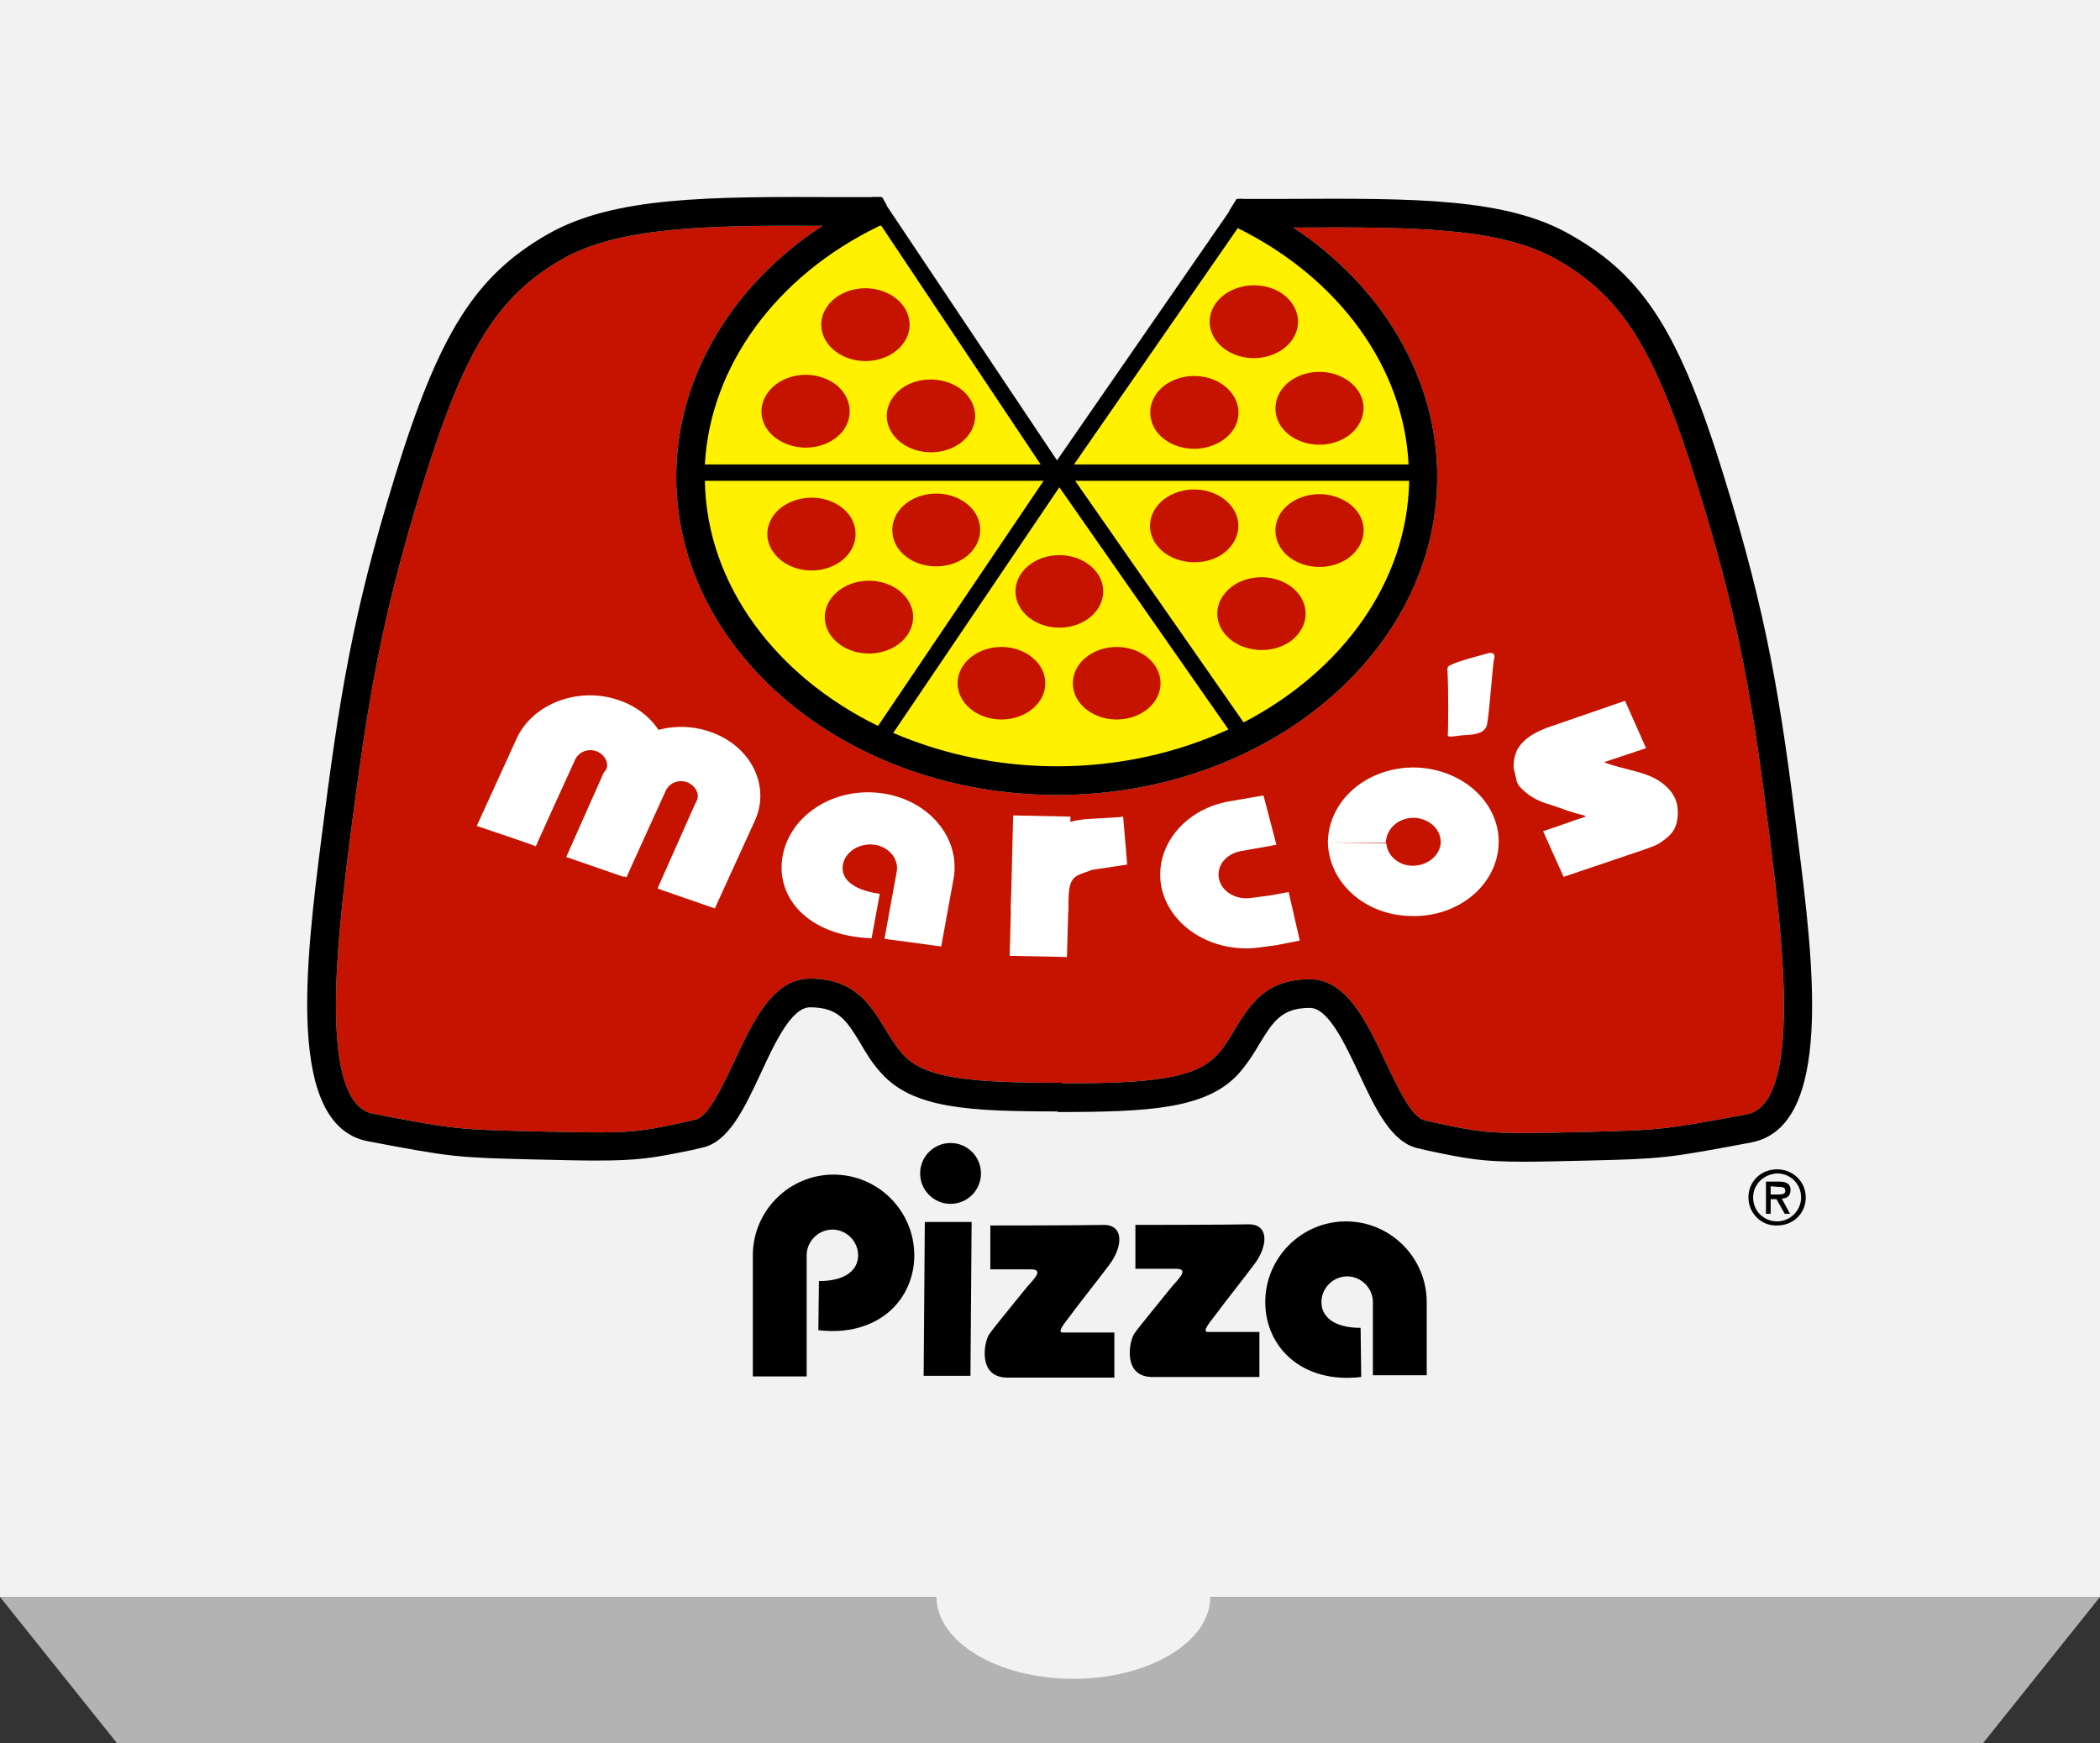
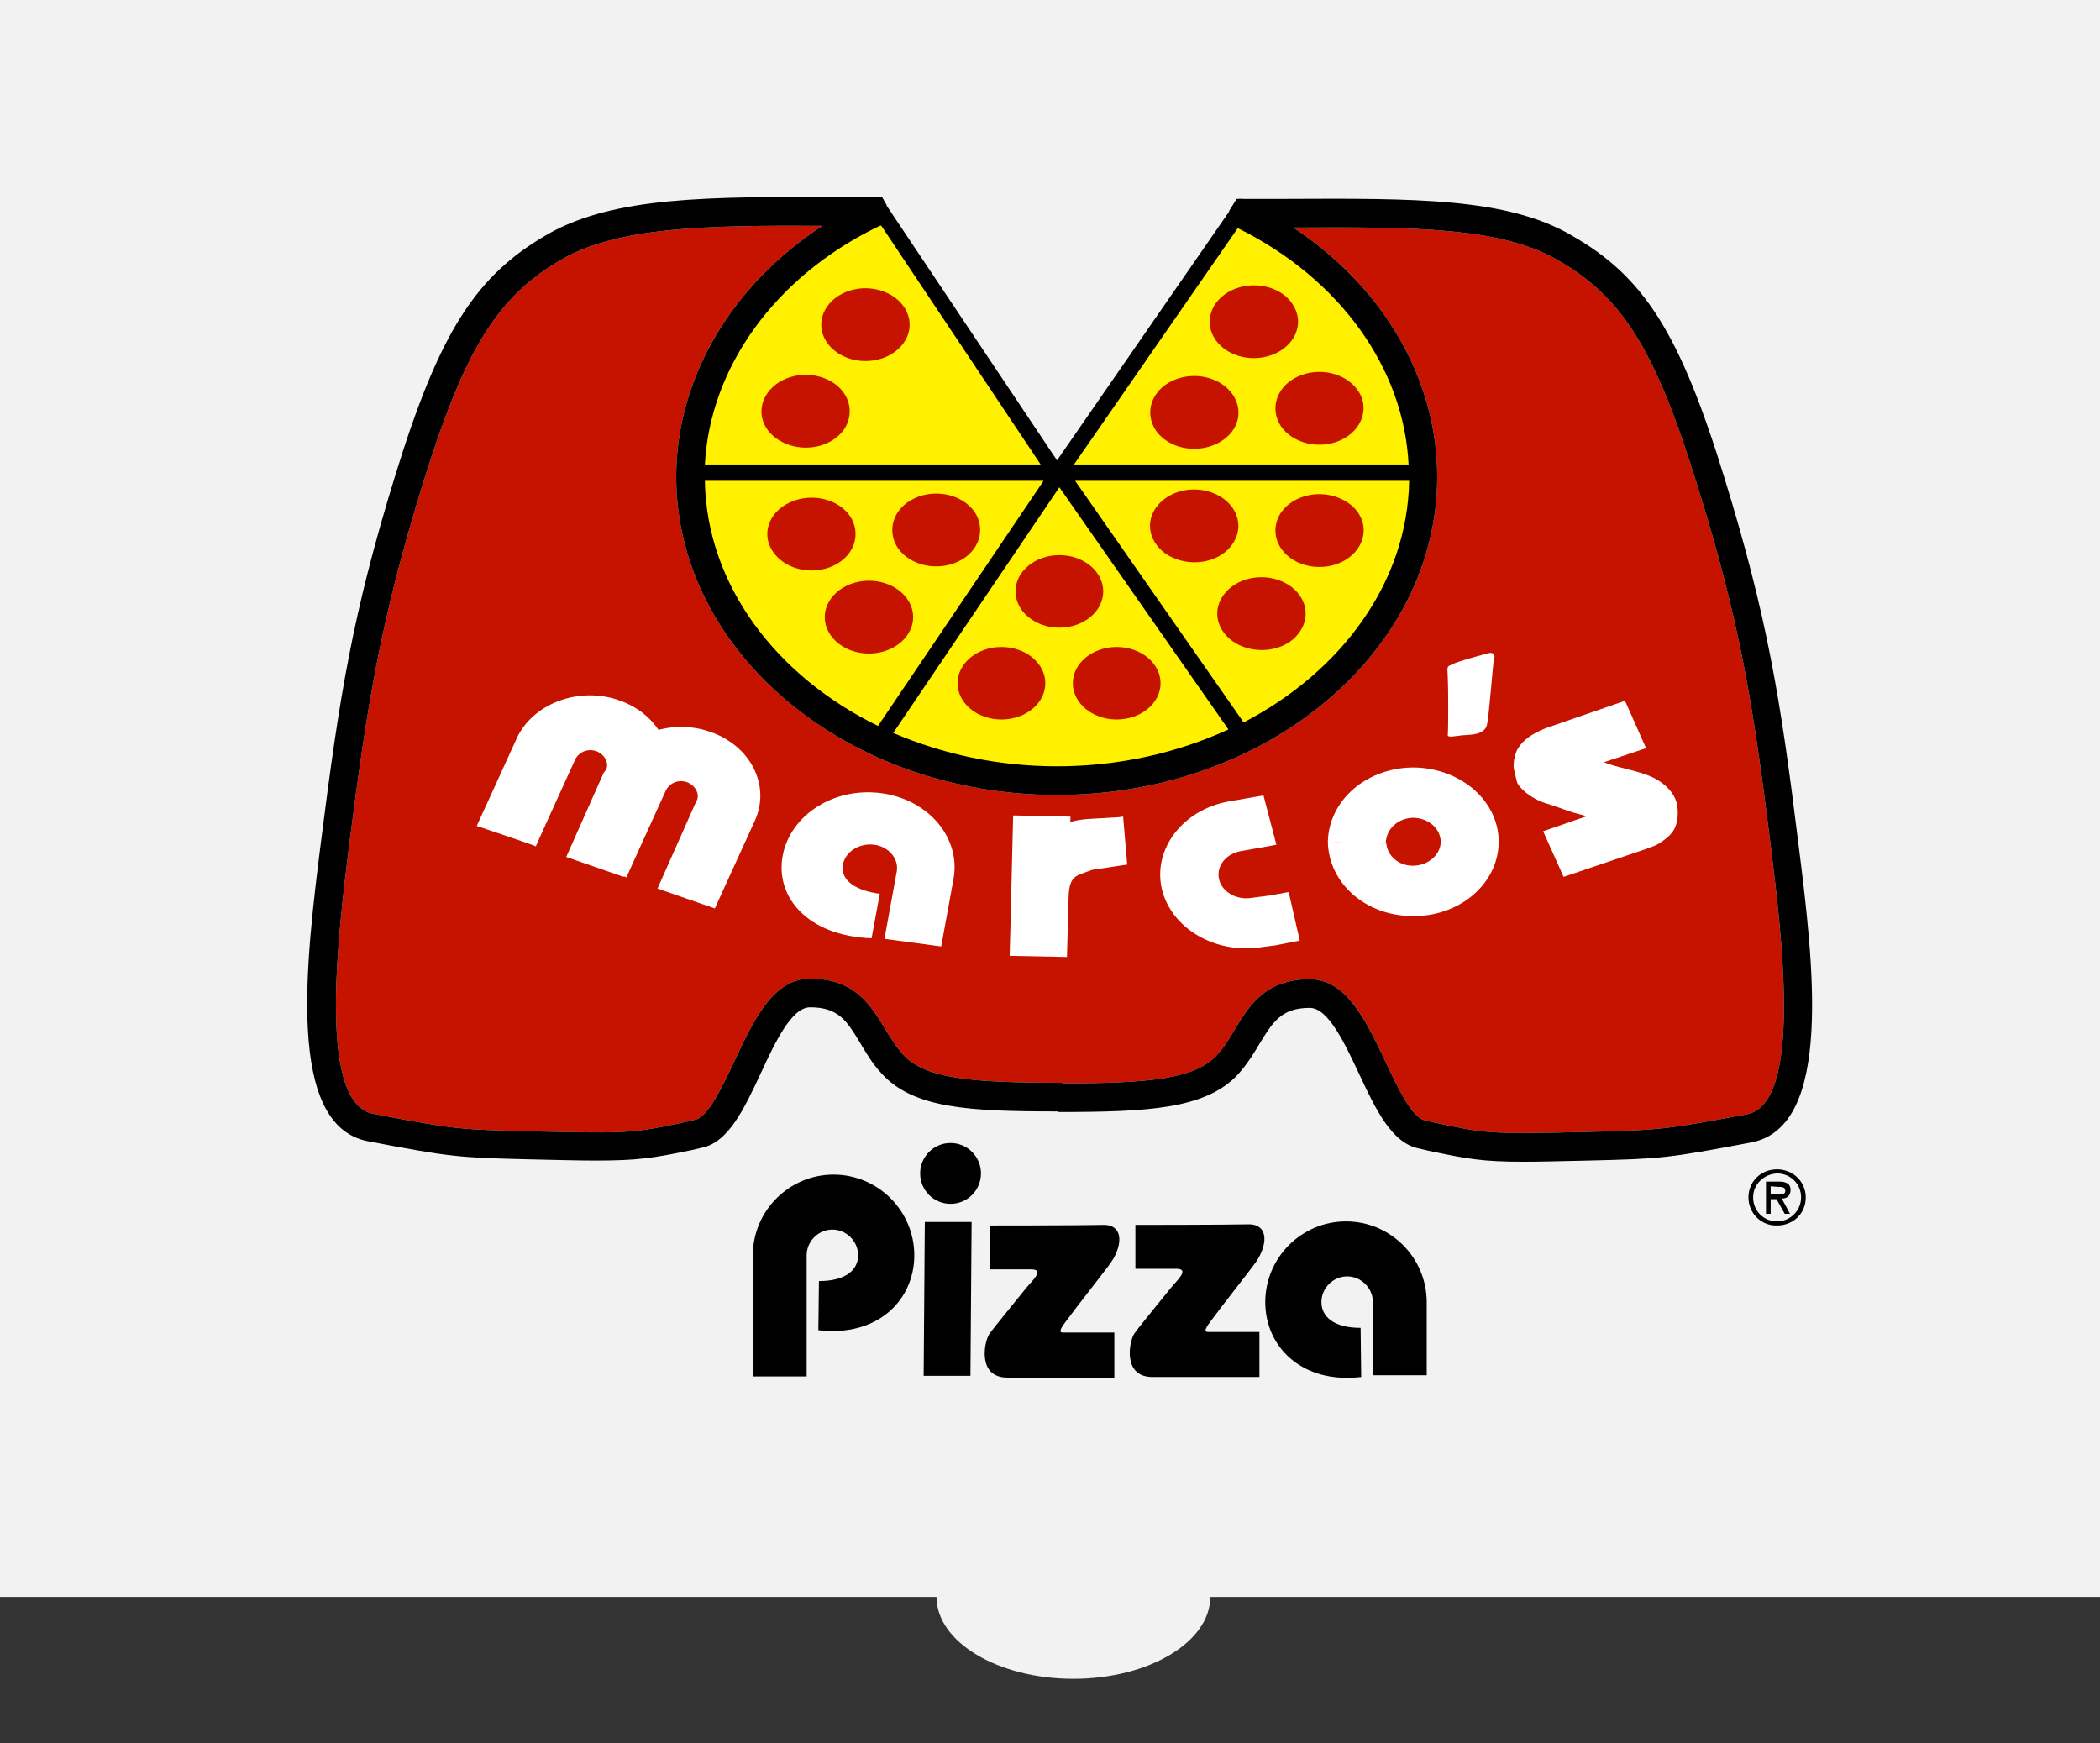
<svg xmlns="http://www.w3.org/2000/svg" version="1.1" id="Layer_1" x="0px" y="0px" viewBox="0 0 359 298" style="enable-background:new 0 0 359 298;" xml:space="preserve">
  <rect x="0" y="0" width="359" height="298" fill="#333333" stroke="none" />
  <style type="text/css">
	.st0{fill:#B3B3B3;}
	.st1{fill:#F2F2F2;}
	.st2{fill:#C51300;}
	.st3{fill:#FFFFFF;}
	.st4{fill:none;stroke:#000000;stroke-width:2.688;stroke-linejoin:bevel;}
	.st5{fill:#FFF100;}
</style>
  <g id="Pizza">
</g>
  <g id="Red_bkgd">
</g>
  <g id="Marcos">
</g>
  <g id="Yel_circle">
</g>
  <g id="Slices">
</g>
  <g id="Yel_circle_xtra_stroke">
</g>
  <g id="Blk_outline">
</g>
  <g id="Covering_box">
-     <polygon class="st0" points="359,273 0,273 20,298 339,298  " />
    <path class="st1" d="M0,0v273h160.1c0,7.7,10.5,14,23.4,14s23.4-6.3,23.4-14H359V0H0z" />
    <g>
      <path class="st2" d="M211.6,39c17.4,8.6,28.4,23.9,29.2,40.4h-57.2L211.6,39z M120.5,82.2h57.9l-28.3,41.9    C132.7,115.6,120.8,100,120.5,82.2z M181.1,83.3l28.9,41.4c-8.7,4-18.7,6.3-29.3,6.3c-10.1,0-19.6-2.1-28-5.7L181.1,83.3z     M212.6,123.5l-28.8-41.3h57.1C240.6,99.6,229.3,114.8,212.6,123.5z M150.3,38.6c0.1,0,0.2,0,0.3,0v-0.1l27.3,40.9h-57.4    c0.9-16.7,12.1-32.2,29.7-40.7L150.3,38.6z M298.6,190.5c-14,2.6-14.8,2.7-27.1,3c-16.9,0.4-17.4,0.3-26.3-1.6l-1.7-0.4    c-2.2-0.5-4.6-5.7-6.6-9.9c-3.3-7-6.7-14.2-13-14.2c-7.6,0-10.3,4.5-12.7,8.4c-0.9,1.5-1.8,3.1-3.1,4.5    c-3.7,4.1-11.3,4.9-26.5,4.9v-0.1c-15.8,0-23.5-0.7-27.3-4.9c-1.2-1.4-2.2-3-3.1-4.5c-2.4-3.9-5.1-8.4-12.7-8.4    c-6.4,0-9.7,7.2-13,14.2c-2,4.2-4.4,9.4-6.6,9.9l-1.7,0.4c-8.9,1.9-9.4,2-26.3,1.6c-12.3-0.3-13.1-0.3-27.1-3    c-9.6-1.8-6-30.6-4.1-46c3.1-24.1,5.3-38.1,12.5-61.4S85,50.7,96.1,44.3c9.7-5.5,24.4-5.8,44.5-5.7c-15.6,10.2-25,26.1-25,42.9    c0,30,29.2,54.4,65.1,54.4c35.8,0,65-24.4,65-54.4c0-16.7-9.2-32.4-24.6-42.6c20.5-0.1,35.3-0.1,45.1,5.5    c11.2,6.4,16.8,15.4,24,38.7c7.3,23.4,9.5,37.3,12.5,61.4C304.6,159.9,308.2,188.7,298.6,190.5z" />
      <g>
        <path d="M169.3,209.5v7.5c0,0,4.4,0,7,0c2.4,0,0,2.1-0.8,3.1c-0.7,0.9-5.5,6.7-6.4,8c-0.9,1.4-2,7.4,3.1,7.4s18.3,0,18.3,0v-7.7     h-6.2c0,0-1.4,0-2.6,0c-1.1,0,0.3-1.6,1.2-2.8c1-1.4,5.5-7.1,6.6-8.6c2.5-3.2,2.7-7-0.8-7C184.7,209.5,169.3,209.5,169.3,209.5z" />
      </g>
      <g>
        <polygon points="166.1,208.9 158.1,208.9 157.9,235.2 165.9,235.2    " />
      </g>
      <g>
        <path d="M232.6,227c-4.7,0-6.7-2-6.7-4.4s2-4.4,4.4-4.4s4.4,2,4.4,4.4v12.5h9.2v-12.5c0-7.6-6.2-13.8-13.8-13.8     s-13.8,6.2-13.8,13.8s6.2,14,16.4,12.8L232.6,227L232.6,227z" />
      </g>
      <g>
        <path d="M140,219c4.7,0,6.7-2,6.7-4.4s-2-4.4-4.4-4.4s-4.4,2-4.4,4.4v20.7h-9.2v-20.7c0-7.6,6.2-13.8,13.8-13.8     s13.8,6.2,13.8,13.8s-6.2,14-16.4,12.8L140,219L140,219z" />
      </g>
      <g>
        <circle cx="162.5" cy="200.6" r="5.2" />
      </g>
      <g>
        <path d="M194.1,209.4v7.5c0,0,4.4,0,7,0c2.4,0,0,2.1-0.8,3.1c-0.7,0.9-5.5,6.7-6.4,8c-0.9,1.4-2,7.4,3.1,7.4s18.3,0,18.3,0v-7.7     h-6.2c0,0-1.4,0-2.6,0c-1.1,0,0.3-1.6,1.2-2.8c1-1.4,5.5-7.1,6.6-8.6c2.5-3.2,2.7-7-0.8-7C209.6,209.4,194.1,209.4,194.1,209.4z" />
      </g>
      <g>
        <path d="M298.9,204.7c0-2.7,2.1-4.8,4.9-4.8c2.7,0,4.9,2.1,4.9,4.8s-2.1,4.8-4.9,4.8C301.1,209.6,298.9,207.4,298.9,204.7z      M299.7,204.7c0,2.3,1.8,4.1,4.1,4.1c2.2,0,4.1-1.8,4.1-4.1s-1.8-4.1-4.1-4.1C301.6,200.7,299.7,202.4,299.7,204.7z M306,207.5     h-0.9l-1.4-2.5h-1v2.5h-0.8V202h2.3c1,0,1.9,0.3,1.9,1.4c0,1.1-0.7,1.5-1.5,1.5L306,207.5z M302.7,202.8v1.4h0.8     c0.7,0,1.7,0.1,1.7-0.6c0-0.7-0.6-0.7-1.2-0.7L302.7,202.8L302.7,202.8z" />
      </g>
      <g>
        <path class="st3" d="M118.8,137.5l-6.4,14.4l9.8,3.4l6.8-14.9c2.8-6-0.6-12.9-7.6-15.3c-6.9-2.4-14.8,0.6-17.5,6.6L97,146.5     c0,0,10.2,3.4,10.1,3.5s6.7-14.8,6.7-14.8c0.6-1.3,2.1-2,3.6-1.5c1.4,0.5,2.3,2,1.7,3.2L118.8,137.5z" />
      </g>
      <g>
        <path class="st3" d="M103.2,132.1l-6.4,14.4l9.8,3.4l6.8-14.9c2.8-6-0.6-12.9-7.6-15.3c-6.9-2.4-14.8,0.6-17.5,6.6l-6.8,14.9     c0,0,10.2,3.4,10.1,3.5s6.7-14.8,6.7-14.8c0.6-1.3,2.1-2,3.6-1.5c1.4,0.5,2.3,2,1.7,3.2L103.2,132.1z" />
      </g>
      <g>
        <path class="st3" d="M150.4,152.8c-5-0.7-6.7-2.8-6.3-5s2.8-3.7,5.3-3.4s4.3,2.4,3.9,4.6l-2.1,11.5l9.7,1.3l2.1-11.5     c1.3-7-4.2-13.6-12.3-14.7c-8.1-1.1-15.6,3.7-16.9,10.7c-1.3,7,4.2,13.7,15.2,14.1L150.4,152.8z" />
      </g>
      <g>
        <path class="st3" d="M227,144c0.2,7,6.4,12.5,14.3,12.6c8.1,0.2,14.7-5.4,14.9-12.4s-6.2-12.8-14.3-13     C233.8,131.1,227.1,136.7,227,144l9.9,0.1c0.1-2.5,2.2-4.3,4.8-4.3c2.6,0.1,4.6,1.9,4.6,4.2c-0.1,2.2-2.2,4-4.8,4     c-2.3,0-4.3-1.6-4.5-3.8L227,144z" />
      </g>
      <g>
        <path class="st3" d="M173.1,153.6c-0.6-7,5-13.1,13-13.6l5.2-0.3l0.7-0.1l0.7,8.2l-2,0.3l-4,0.6c-2.5,1-3.7,0.8-4,4l-0.3,10.9     l-9.8-0.2l0.3-10.9" />
      </g>
      <g>
        <polygon class="st3" points="183,139.6 182.6,155.9 172.8,155.7 173.2,139.4    " />
      </g>
      <g>
        <path class="st3" d="M254.3,111.7c-2.2,0.6-4.8,1.3-5.9,1.8c-1.1,0.5-1,0.3-0.9,2.2c0.1,1.8,0.1,9.3,0,9.9s1.3,0.2,2.5,0.1     s3.8,0,4.2-1.8s1-10.5,1.2-11.2C255.7,111.9,255.3,111.4,254.3,111.7z" />
      </g>
      <g>
        <path class="st3" d="M220.3,152.5l-3.3,0.6l-3.1,0.4c-2.5,0.4-5-1-5.5-3.2s1.1-4.3,3.7-4.8l5.1-0.9l1-0.2L216,136l-0.7,0.1     l-5.2,0.9c-7.9,1.4-13,8.1-11.5,14.9c1.6,6.9,9.3,11.3,17.2,10l2.3-0.3l4.1-0.8L220.3,152.5z" />
      </g>
      <g>
        <path class="st3" d="M260.2,134.9c-1.1-1.1-0.8-1.2-1.3-3s0.5-3.8,0.5-3.8c1-1.7,2.6-2.7,4.8-3.6l13.6-4.7l3.6,8.1l-7.2,2.4     c3.2,1.3,7.3,1.5,10,3.6c1.7,1.3,2.5,2.8,2.6,4.4c0.2,3.3-1.1,4.5-2.9,5.7c-0.8,0.6-1.7,0.8-2.7,1.2l-13.9,4.7l-3.5-7.8     c0,0,1.2-0.4,3.5-1.2s1.9-0.7,3.8-1.3c-0.2-0.2-0.3-0.2-0.3-0.2c-3.2-0.8-2.8-0.9-6.3-2C264.6,137.4,262.2,136.9,260.2,134.9z" />
      </g>
      <g>
        <path class="st4" d="M106.5,191.4" />
      </g>
      <path class="st5" d="M212.2,35.5c18.6,9.2,31.4,26.9,31.1,46.1c-0.4,28.7-28.8,51.6-63.4,51.3c-34.6-0.4-62.3-23.9-61.8-52.5    c0.3-19.2,13.2-36.3,31.9-45.1L180.8,81L212.2,35.5z" />
      <g>
        <g>
-           <path class="st2" d="M152.6,68c-2.1,3-0.8,6.8,2.8,8.5s8.2,0.7,10.3-2.3s0.8-6.8-2.8-8.5C159.2,64,154.6,65,152.6,68z" />
-         </g>
+           </g>
        <g>
          <path class="st2" d="M159.1,71.1" />
        </g>
      </g>
      <g>
        <g>
          <path class="st2" d="M141.4,52.4c-2.1,3-0.8,6.8,2.8,8.5s8.2,0.7,10.3-2.3s0.8-6.8-2.8-8.5C148.1,48.4,143.5,49.4,141.4,52.4z" />
        </g>
        <g>
          <path class="st2" d="M148,55.5" />
        </g>
      </g>
      <g>
        <g>
          <path class="st2" d="M131.2,67.2c2.1-3,6.7-4,10.3-2.3s4.8,5.5,2.8,8.5c-2.1,3-6.7,4-10.3,2.3C130.3,74,129.1,70.2,131.2,67.2z" />
        </g>
        <g>
          <path class="st2" d="M137.7,70.3" />
        </g>
      </g>
      <g>
        <g>
          <path class="st2" d="M153.5,93.7c2.1,3,6.7,4,10.3,2.3s4.8-5.5,2.8-8.5c-2.1-3-6.7-4-10.3-2.3C152.7,86.9,151.5,90.7,153.5,93.7      z" />
        </g>
        <g>
          <path class="st2" d="M160.1,90.5" />
        </g>
      </g>
      <g>
        <g>
          <path class="st2" d="M132.2,94.4c2.1,3,6.7,4,10.3,2.3s4.8-5.5,2.8-8.5c-2.1-3-6.7-4-10.3-2.3C131.3,87.6,130.1,91.5,132.2,94.4      z" />
        </g>
        <g>
          <path class="st2" d="M138.7,91.3" />
        </g>
      </g>
      <g>
        <g>
          <path class="st2" d="M142,108.6c-2.1-3-0.8-6.8,2.8-8.5s8.2-0.7,10.3,2.3s0.8,6.8-2.8,8.5S144.1,111.6,142,108.6z" />
        </g>
        <g>
          <path class="st2" d="M148.6,105.5" />
        </g>
      </g>
      <g>
        <g>
          <ellipse class="st2" cx="181.1" cy="101.1" rx="7.5" ry="6.2" />
        </g>
        <g>
          <path class="st2" d="M181.1,101.1" />
        </g>
      </g>
      <g>
        <g>
          <ellipse class="st2" cx="171.2" cy="116.8" rx="7.5" ry="6.2" />
        </g>
        <g>
          <path class="st2" d="M171.2,116.8" />
        </g>
      </g>
      <g>
        <g>
          <ellipse class="st2" cx="190.9" cy="116.8" rx="7.5" ry="6.2" />
        </g>
        <g>
          <path class="st2" d="M190.9,116.8" />
        </g>
      </g>
      <g>
        <g>
          <path class="st2" d="M210.7,93c2.1-3,0.8-6.8-2.8-8.5s-8.2-0.7-10.3,2.3s-0.8,6.8,2.8,8.5C204.1,97,208.7,96,210.7,93z" />
        </g>
        <g>
          <path class="st2" d="M204.2,89.9" />
        </g>
      </g>
      <g>
        <g>
          <path class="st2" d="M222.2,108c2.1-3,0.8-6.8-2.8-8.5s-8.2-0.7-10.3,2.3s-0.8,6.8,2.8,8.5C215.6,112,220.2,111,222.2,108z" />
        </g>
        <g>
          <path class="st2" d="M215.7,104.9" />
        </g>
      </g>
      <g>
        <g>
          <path class="st2" d="M232.1,93.8c-2.1,3-6.7,4-10.3,2.3s-4.8-5.5-2.8-8.5c2.1-3,6.7-4,10.3-2.3C233,87,234.2,90.8,232.1,93.8z" />
        </g>
        <g>
          <path class="st2" d="M225.6,90.7" />
        </g>
      </g>
      <g>
        <g>
          <path class="st2" d="M210.7,67.4c-2.1-3-6.7-4-10.3-2.3s-4.8,5.5-2.8,8.5c2.1,3,6.7,4,10.3,2.3      C211.6,74.2,212.8,70.4,210.7,67.4z" />
        </g>
        <g>
          <path class="st2" d="M204.2,70.6" />
        </g>
      </g>
      <g>
        <g>
          <path class="st2" d="M232.1,66.7c-2.1-3-6.7-4-10.3-2.3s-4.8,5.5-2.8,8.5c2.1,3,6.7,4,10.3,2.3      C232.9,73.5,234.2,69.6,232.1,66.7z" />
        </g>
        <g>
          <path class="st2" d="M225.6,69.8" />
        </g>
      </g>
      <g>
        <g>
          <path class="st2" d="M220.9,51.9c2.1,3,0.8,6.8-2.8,8.5s-8.2,0.7-10.3-2.3s-0.8-6.8,2.8-8.5S218.9,48.9,220.9,51.9z" />
        </g>
        <g>
          <path class="st2" d="M214.4,55.1" />
        </g>
      </g>
      <path d="M307.4,143.9c-3-24.4-5.3-38.5-12.6-62.2c-7.6-24.7-13.7-34.4-26.2-41.5c-11-6.4-26.8-6.3-48.5-6.2c-2.7,0-5.5,0-8.4,0    v0.7l-0.7,0.2l-30.3,43.8l-29.5-44.1l-0.6-0.2v-0.7c-2.5,0-4.9,0-7.2,0c-22.3-0.1-38.4-0.1-49.7,6.3    c-12.4,7.1-18.6,16.8-26.2,41.5c-7.3,23.7-9.5,37.8-12.6,62.2c-2.6,20.6-6.1,48.7,8,51.4c14.2,2.7,15.3,2.8,27.9,3.1    c4.7,0.1,8.1,0.2,10.9,0.2c7.4,0,9.8-0.4,16.6-1.8l1.7-0.4c4.5-0.9,7.2-6.6,10-12.6c2.5-5.4,5.3-11.4,8.5-11.4    c4.9,0,6.3,2.4,8.5,6c1,1.7,2.1,3.6,3.7,5.3c5.4,6,15,6.5,30.1,6.5v0.1c15.5,0,25.4-0.5,30.9-6.5c1.6-1.8,2.7-3.6,3.7-5.3    c2.2-3.6,3.7-6,8.5-6c3.2,0,6,6.1,8.5,11.4c2.8,6,5.5,11.6,10,12.6l1.7,0.4c6.7,1.4,9.1,1.9,16.5,1.9c2.8,0,6.3-0.1,10.9-0.2    c12.6-0.3,13.6-0.4,27.9-3.1C313.5,192.6,310,164.5,307.4,143.9z M211.6,39c17.4,8.6,28.4,23.9,29.2,40.4h-57.2L211.6,39z     M120.5,82.2h57.9l-28.3,41.9C132.7,115.6,120.8,100,120.5,82.2z M181.1,83.3l28.9,41.4c-8.7,4-18.7,6.3-29.3,6.3    c-10.1,0-19.6-2.1-28-5.7L181.1,83.3z M212.6,123.5l-28.8-41.3h57.1C240.6,99.6,229.3,114.8,212.6,123.5z M150.3,38.6    c0.1,0,0.2,0,0.3,0v-0.1l27.3,40.9h-57.4c0.9-16.7,12.1-32.2,29.7-40.7L150.3,38.6z M298.6,190.5c-14,2.6-14.8,2.7-27.1,3    c-16.9,0.4-17.4,0.3-26.3-1.6l-1.7-0.4c-2.2-0.5-4.6-5.7-6.6-9.9c-3.3-7-6.7-14.2-13-14.2c-7.6,0-10.3,4.5-12.7,8.4    c-0.9,1.5-1.8,3.1-3.1,4.5c-3.7,4.1-11.3,4.9-26.5,4.9v-0.1c-15.8,0-23.5-0.7-27.3-4.9c-1.2-1.4-2.2-3-3.1-4.5    c-2.4-3.9-5.1-8.4-12.7-8.4c-6.4,0-9.7,7.2-13,14.2c-2,4.2-4.4,9.4-6.6,9.9l-1.7,0.4c-8.9,1.9-9.4,2-26.3,1.6    c-12.3-0.3-13.1-0.3-27.1-3c-9.6-1.8-6-30.6-4.1-46c3.1-24.1,5.3-38.1,12.5-61.4S85,50.7,96.1,44.3c9.7-5.5,24.4-5.8,44.5-5.7    c-15.6,10.2-25,26.1-25,42.9c0,30,29.2,54.4,65.1,54.4c35.8,0,65-24.4,65-54.4c0-16.7-9.2-32.4-24.6-42.6    c20.5-0.1,35.3-0.1,45.1,5.5c11.2,6.4,16.8,15.4,24,38.7c7.3,23.4,9.5,37.3,12.5,61.4C304.6,159.9,308.2,188.7,298.6,190.5z" />
      <g>
        <polygon points="212.5,34 211.4,34 210.1,36.1 212.9,37.2    " />
      </g>
      <g>
        <polygon points="149.1,33.7 150.8,33.7 151.6,35.1 149.2,35.3    " />
      </g>
    </g>
  </g>
</svg>